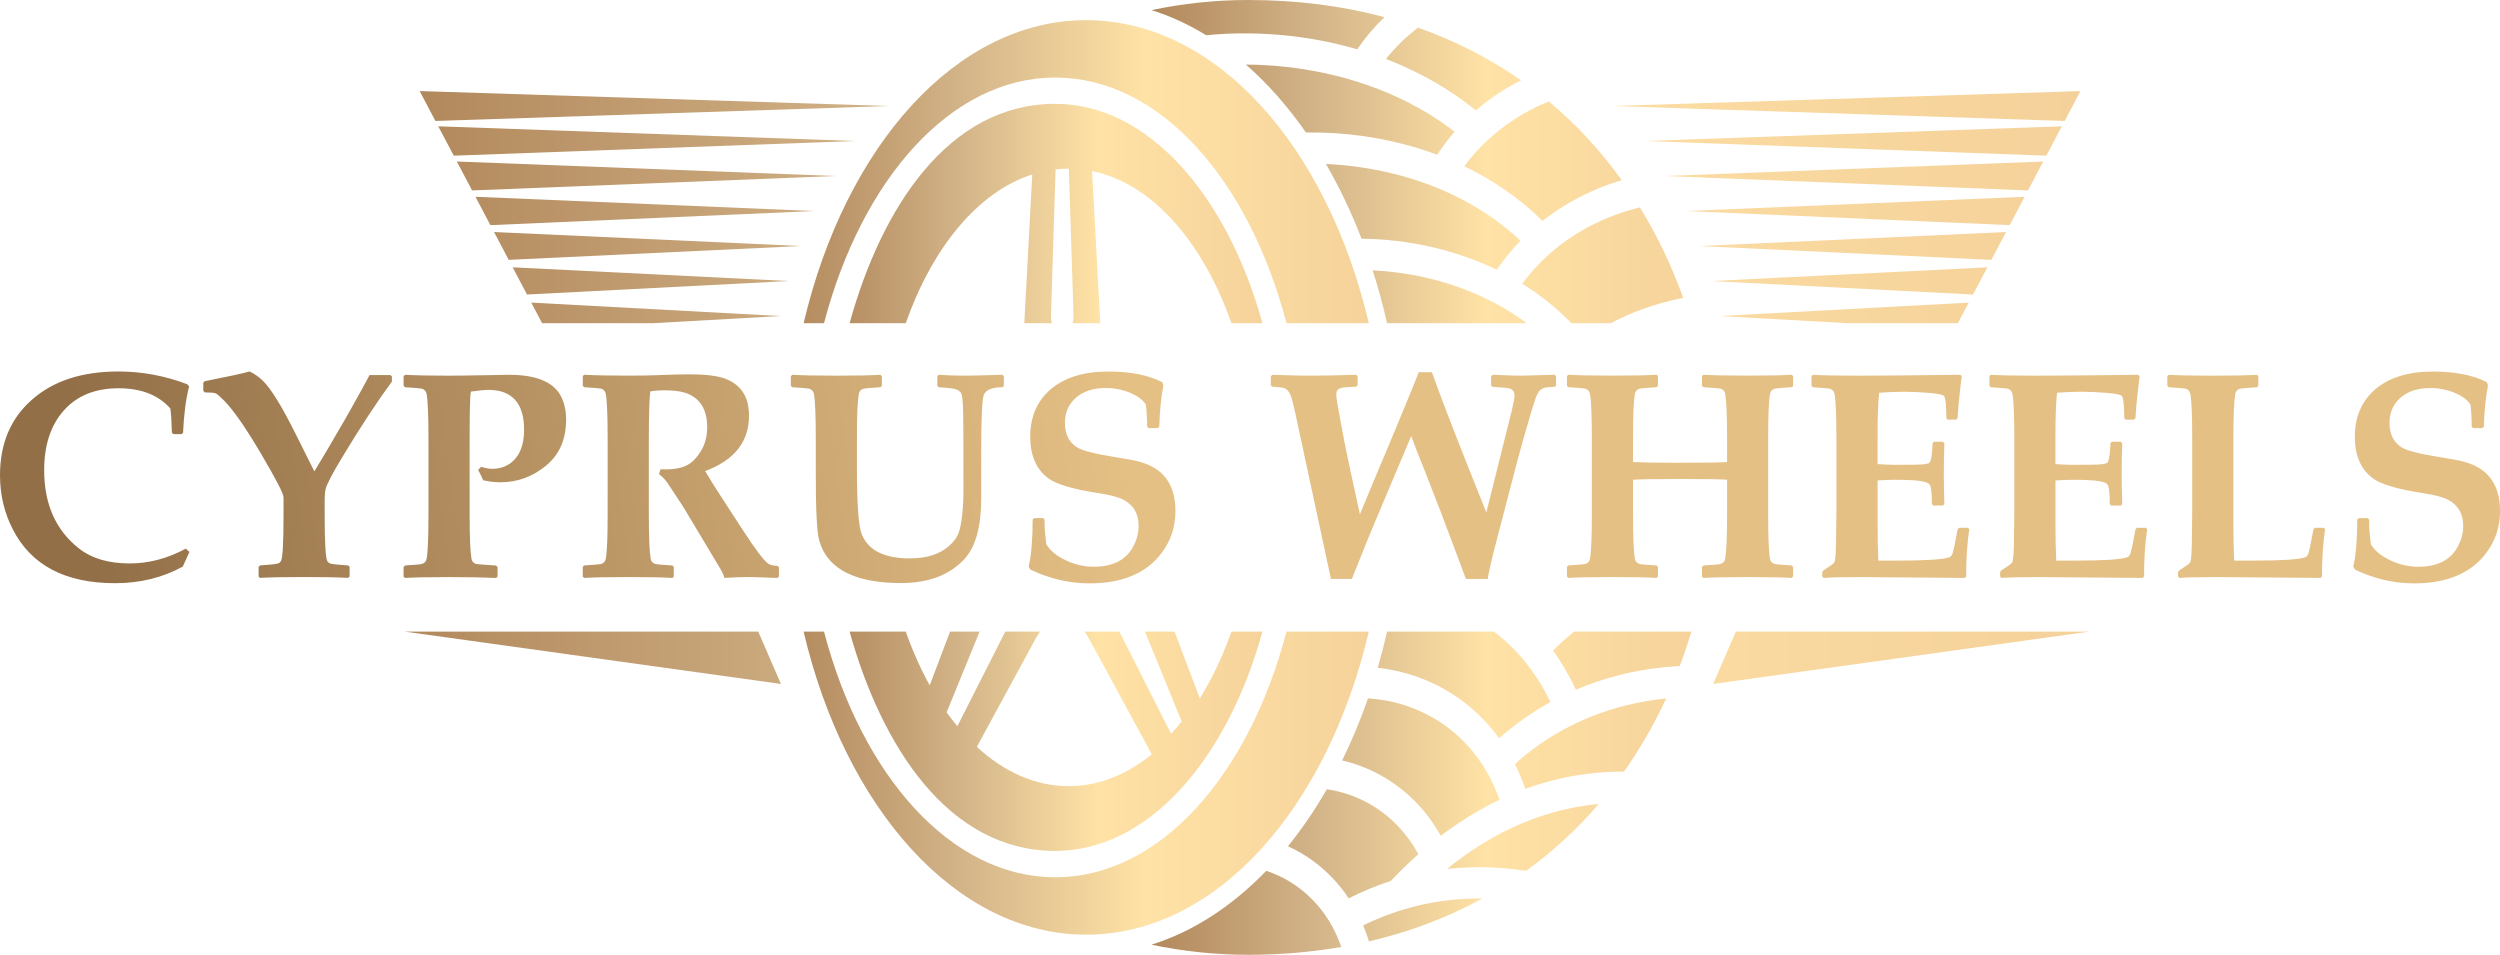
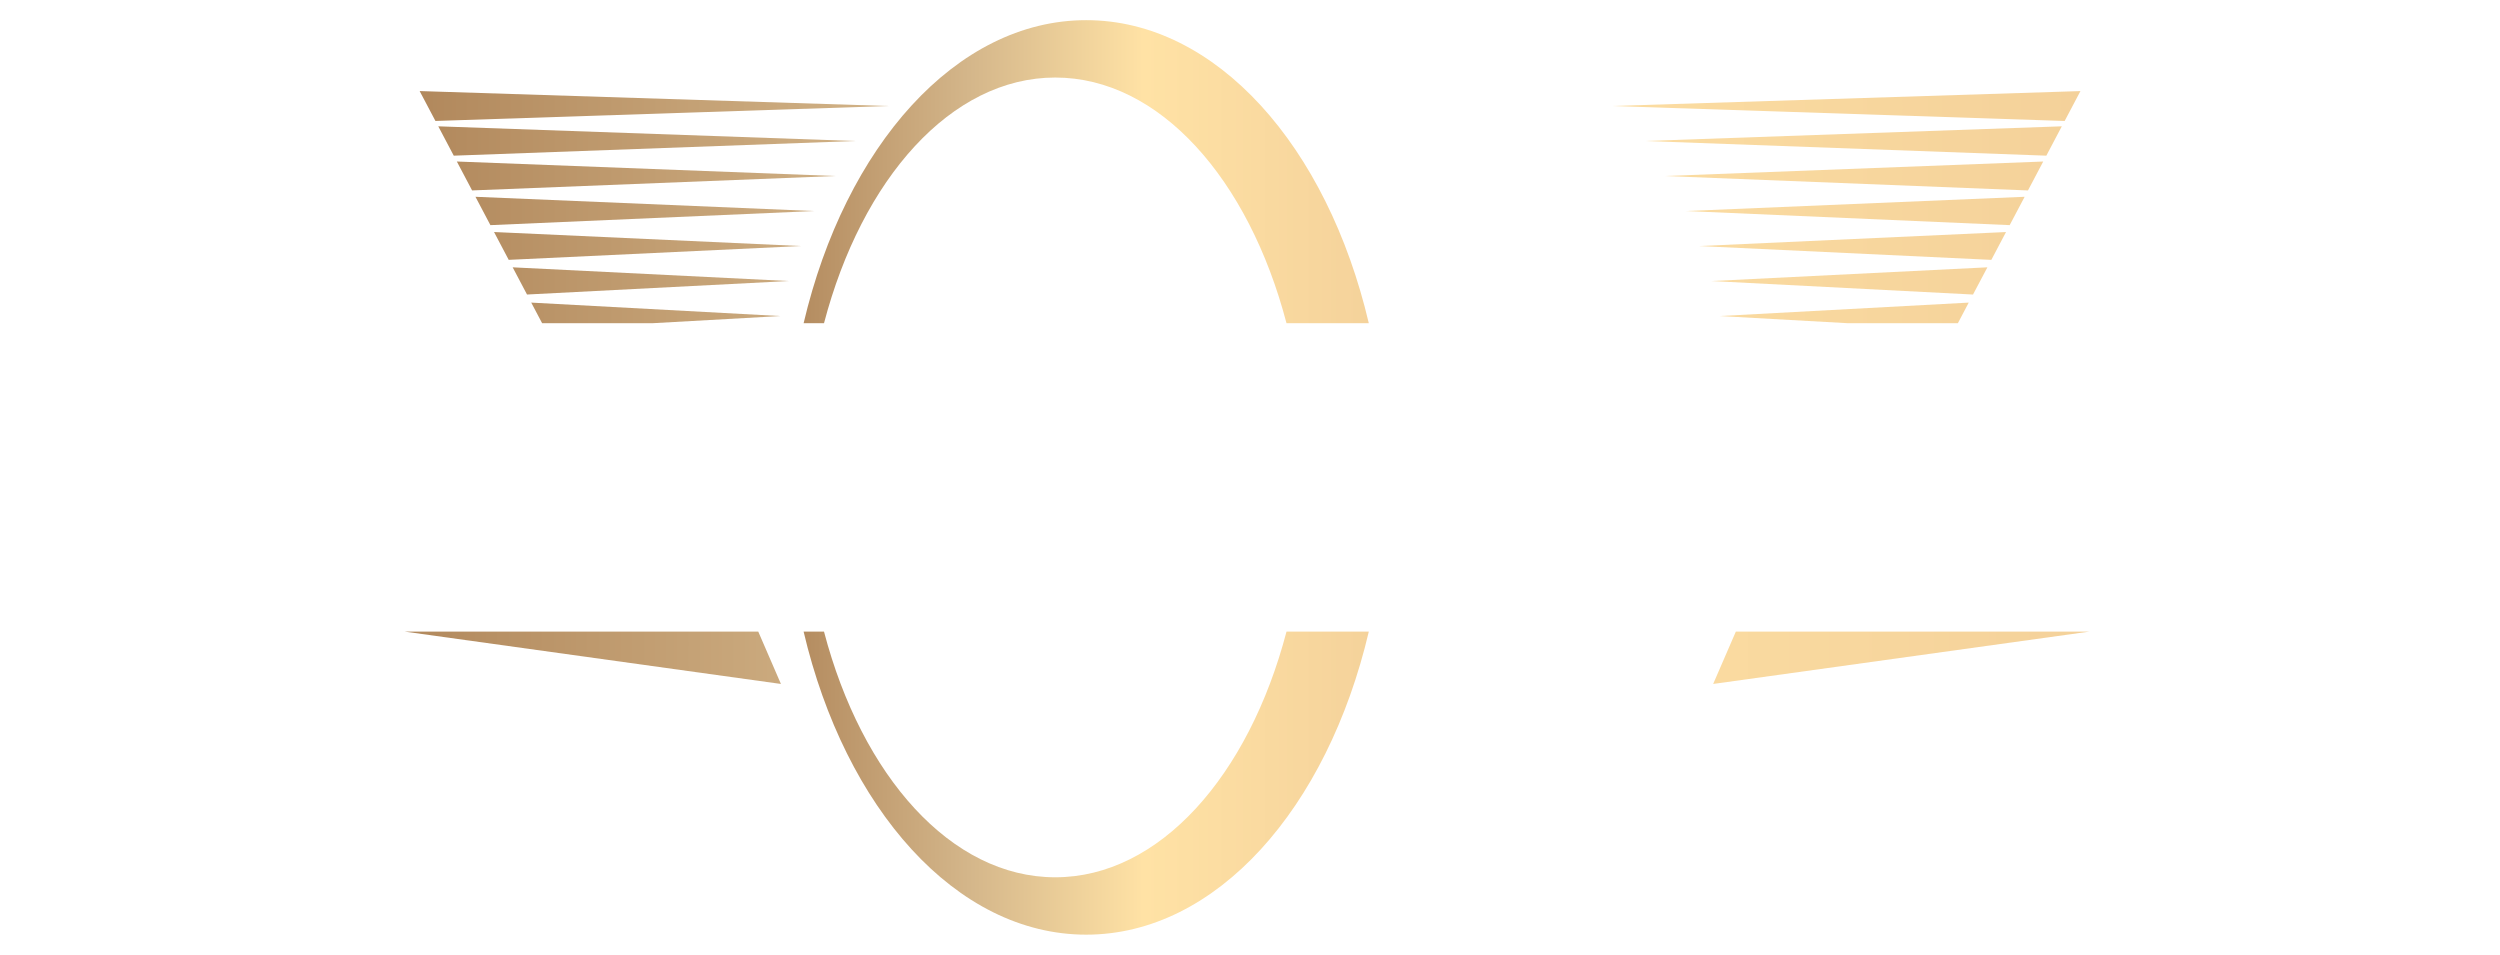
<svg xmlns="http://www.w3.org/2000/svg" xmlns:xlink="http://www.w3.org/1999/xlink" xml:space="preserve" width="67.028mm" height="25.6mm" version="1.1" style="shape-rendering:geometricPrecision; text-rendering:geometricPrecision; image-rendering:optimizeQuality; fill-rule:evenodd; clip-rule:evenodd" viewBox="0 0 1147.32 438.19">
  <defs>
    <style type="text/css">
   
    .fil3 {fill:url(#id0);fill-rule:nonzero}
    .fil0 {fill:url(#id1);fill-rule:nonzero}
    .fil1 {fill:url(#id2);fill-rule:nonzero}
    .fil2 {fill:url(#id3);fill-rule:nonzero}
    .fil4 {fill:url(#id4);fill-rule:nonzero}
    .fil5 {fill:url(#id5);fill-rule:nonzero}
   
  </style>
    <linearGradient id="id0" gradientUnits="userSpaceOnUse" x1="-287.44" y1="301.87" x2="958.8" y2="301.87">
      <stop offset="0" style="stop-opacity:1; stop-color:#E6BF80" />
      <stop offset="0.129" style="stop-opacity:1; stop-color:#D1AA67" />
      <stop offset="0.329" style="stop-opacity:1; stop-color:#A87C50" />
      <stop offset="0.569" style="stop-opacity:1; stop-color:#D4B68A" />
      <stop offset="0.749" style="stop-opacity:1; stop-color:#FFE2A5" />
      <stop offset="1" style="stop-opacity:1; stop-color:#F4D19A" />
    </linearGradient>
    <linearGradient id="id1" gradientUnits="userSpaceOnUse" xlink:href="#id0" x1="370.5" y1="219.1" x2="786.49" y2="219.1">
  </linearGradient>
    <linearGradient id="id2" gradientUnits="userSpaceOnUse" xlink:href="#id0" x1="252.18" y1="219.1" x2="588.62" y2="219.1">
  </linearGradient>
    <linearGradient id="id3" gradientUnits="userSpaceOnUse" xlink:href="#id0" x1="-274.02" y1="151.91" x2="954.73" y2="151.91">
  </linearGradient>
    <linearGradient id="id4" gradientUnits="userSpaceOnUse" x1="1289.26" y1="142.2" x2="49.26" y2="305.1">
      <stop offset="0" style="stop-opacity:1; stop-color:#E5C085" />
      <stop offset="0.62" style="stop-opacity:1; stop-color:#E5C085" />
      <stop offset="1" style="stop-opacity:1; stop-color:#936F48" />
    </linearGradient>
    <linearGradient id="id5" gradientUnits="userSpaceOnUse" xlink:href="#id0" x1="192.12" y1="219.09" x2="636.22" y2="219.09">
  </linearGradient>
  </defs>
  <g id="Слой_x0020_1">
    <g id="_1309927847216">
-       <path class="fil0" d="M572.95 0c22.61,0 43.41,2.78 62.43,7.87l-0.25 0.24c-4.49,4.32 -8.6,9.15 -12.26,14.51 -4.01,-1.17 -8.04,-2.2 -12.06,-3.07 -13,-2.82 -26.09,-4.16 -38.64,-4.24 -6.4,-0.04 -12.63,0.25 -18.62,0.85 -8.03,-4.91 -16.41,-8.81 -25.09,-11.52 14.36,-3.04 29.24,-4.64 44.48,-4.64l0 0zm77.88 12.7c17.42,6.14 33.16,14.32 47.22,24.17 -7.4,3.7 -14.36,8.29 -20.71,13.81 -7.86,-6.38 -16.3,-11.81 -25.08,-16.35 -5.29,-2.73 -10.71,-5.15 -16.19,-7.26 2.25,-2.86 4.67,-5.53 7.24,-8 2.38,-2.3 4.89,-4.43 7.51,-6.38l0 0zm60 33.88c12.79,10.67 23.92,22.85 33.46,36.11 -3.6,1.07 -7.16,2.32 -10.64,3.75 -9.13,3.73 -17.83,8.69 -25.76,14.95 -10.66,-10.54 -22.85,-18.8 -35.85,-25.06 9.72,-13.48 24.3,-24.09 38.79,-29.75l0 0zm41.78 48.59c8.04,13.08 14.66,27.02 19.84,41.54 -6.51,1.27 -12.95,3.05 -19.23,5.37 -4.74,1.75 -9.39,3.82 -13.93,6.23l-18.09 0c-5.14,-5.29 -10.73,-10.02 -16.68,-14.19 -1.94,-1.36 -3.92,-2.66 -5.92,-3.9 4.63,-6.27 9.91,-11.71 15.66,-16.36 7.27,-5.89 15.26,-10.49 23.66,-13.93 4.77,-1.95 9.69,-3.53 14.69,-4.77l0 0zm23.61 194.69c-1.6,5.34 -3.38,10.62 -5.35,15.82 -9.11,0.45 -18.51,1.79 -27.86,4.16 -6.63,1.68 -13.26,3.89 -19.79,6.68 -3.02,-6.49 -6.52,-12.47 -10.46,-17.93 3.08,-3.16 6.3,-6.06 9.62,-8.72l53.83 0zm-11.57 30.66c-5.44,11.75 -11.87,23.01 -19.33,33.58 -2.52,-0.01 -5.03,0.06 -7.53,0.19 -11.94,0.64 -23.66,2.89 -35.06,6.78 -0.91,0.31 -1.81,0.63 -2.72,0.96 -1.37,-3.97 -2.97,-7.76 -4.79,-11.36 6.76,-6.12 13.95,-11.19 21.38,-15.32 9.43,-5.25 19.27,-9.01 29.13,-11.51 6.32,-1.6 12.66,-2.69 18.92,-3.32l0 0zm-30.94 48.46c-9.75,11.36 -20.88,21.65 -33.32,30.66 -7.67,-1.2 -15.78,-1.8 -24.14,-1.64 -4.01,0.08 -8.07,0.34 -12.17,0.79 3.68,-3 7.4,-5.78 11.16,-8.31 10.05,-6.79 20.45,-11.98 31.11,-15.63 8.96,-3.06 18.11,-5.01 27.36,-5.87l0 0zm-53.4 43.35c-15.62,8.59 -33,15.27 -52.07,19.7 -0.75,-2.47 -1.63,-4.92 -2.64,-7.33 6.93,-3.43 13.94,-6.07 20.91,-8 10.14,-2.81 20.23,-4.17 29.95,-4.35 1.29,-0.03 2.58,-0.03 3.86,-0.01l0 -0zm-64.75 22.25c-13.42,2.33 -27.6,3.6 -42.62,3.6 -15.25,0 -30.13,-1.61 -44.48,-4.64 19.21,-6.03 37.03,-17.74 52.65,-33.89 1.2,0.39 2.37,0.82 3.51,1.29 7.16,2.92 13.26,7.29 18.27,12.52 4.51,4.71 8.04,10.18 10.64,15.98 0.76,1.7 1.44,3.42 2.04,5.15l0 0zm-24.49 -46.21c6.43,-7.95 12.41,-16.7 17.85,-26.16 1.06,0.15 2.11,0.34 3.14,0.54 7.21,1.47 13.78,4.28 19.56,8.06 5.35,3.5 10.02,7.9 13.88,12.88 2.06,2.65 3.87,5.45 5.41,8.34 -4.3,3.81 -8.53,7.9 -12.68,12.28 -6.47,2.09 -12.91,4.72 -19.26,7.97 -2.21,-3.32 -4.71,-6.48 -7.52,-9.42 -5.65,-5.9 -12.44,-10.91 -20.39,-14.5l0 0zm24.88 -39.38c4.43,-9 8.4,-18.53 11.87,-28.51 2.89,0.18 5.73,0.54 8.51,1.06 8.53,1.6 16.56,4.76 23.76,9.31 7.15,4.53 13.46,10.48 18.57,17.68 3.89,5.47 7.11,11.67 9.5,18.5 -6.55,3.13 -13.01,6.83 -19.37,11.13 -2.54,1.72 -5.06,3.52 -7.57,5.42 -1.81,-3.27 -3.88,-6.42 -6.19,-9.4 -4.69,-6.05 -10.44,-11.45 -17.11,-15.8 -6.55,-4.29 -13.92,-7.54 -21.97,-9.39l0 0zm16.34 -42.53c1.57,-5.42 3,-10.96 4.28,-16.6l49.05 0c4.54,3.43 8.77,7.39 12.63,11.85 5.14,5.94 9.62,12.8 13.3,20.48l-0.5 0.28c-8.02,4.46 -15.76,9.88 -23.03,16.35 -6.06,-8.33 -13.44,-15.23 -21.78,-20.51 -8.48,-5.36 -17.9,-9.07 -27.88,-10.94 -2,-0.38 -4.03,-0.68 -6.07,-0.91l0 0zm4.28 -158.15c-1.89,-8.31 -4.1,-16.4 -6.61,-24.23l1.18 0.06c11.24,0.62 22.71,2.64 33.82,6.15 11.65,3.68 22.85,8.99 32.9,16.04 0.92,0.65 1.83,1.31 2.73,1.98l-64.02 0zm-11.72 -38.75c-4.71,-12.23 -10.19,-23.71 -16.33,-34.3 10.15,0.43 20.62,1.89 31.05,4.47 12.07,2.98 23.97,7.52 35.05,13.76 8.33,4.7 16.16,10.35 23.19,16.97 -3.9,4.03 -7.55,8.47 -10.9,13.33 -6.02,-2.91 -12.24,-5.35 -18.57,-7.36 -12.02,-3.79 -24.43,-5.98 -36.6,-6.66 -2.31,-0.12 -4.61,-0.2 -6.89,-0.23l0 0zm-25.52 -48.77c-8.3,-11.93 -17.53,-22.41 -27.53,-31.15l0.31 0c11.7,0.07 23.99,1.34 36.31,4.02 13.17,2.86 26.27,7.36 38.57,13.71 7.17,3.7 14.07,8.05 20.58,13.08 -2.85,3.29 -5.51,6.82 -7.98,10.57 -5.71,-2.13 -11.51,-3.91 -17.34,-5.35 -12.2,-3.01 -24.62,-4.58 -36.66,-4.85 -2.1,-0.05 -4.19,-0.05 -6.26,-0.03l0 0z" />
-       <path class="fil1" d="M470.07 148.32c0.03,-0.44 0.06,-0.88 0.08,-1.34l3.6 -66.94c-24.82,7.98 -45.83,33.44 -58.07,68.27l-25.77 0c14.48,-52.48 45.13,-100.66 94.37,-100.66 42.27,0 78.66,41.29 95.07,100.66l-14.22 0c-13.2,-37.54 -36.58,-64.22 -63.94,-69.82l0 0 1.84 34.34 1.84 34.14c0.02,0.45 0.05,0.9 0.08,1.34l-12.75 0c0.34,-1.1 0.51,-2.34 0.47,-3.65l-2.14 -67.26 -0.14 0c-1.99,0 -3.97,0.12 -5.93,0.33l0 0 -2.13 66.93c-0.04,1.31 0.13,2.55 0.47,3.65l-12.74 0zm-43.4 166.22l9.34 -24.68 13.57 0 -15.14 37.02c1.59,2.23 3.23,4.36 4.92,6.4l0 0 21.99 -43.42 15.93 0c-0.78,1.14 -1.55,2.41 -2.31,3.82l-26.67 49.07c12.46,11.48 26.82,18.03 42.12,18.03 13.71,0 26.67,-5.27 38.18,-14.62l0 0 -28.52 -52.48c-0.76,-1.41 -1.54,-2.68 -2.31,-3.82l15.93 0 23.74 46.89c1.69,-1.83 3.3,-3.69 4.88,-5.66l0 0 -16.87 -41.24 13.57 0 11.61 30.64c5.64,-9.05 10.54,-19.35 14.51,-30.64l14.23 0c-16.4,59.37 -52.8,100.66 -95.07,100.66 -49.31,0 -79.92,-48.56 -94.39,-100.66l25.78 0c3.12,8.88 6.81,17.15 10.99,24.68l0 0z" />
      <path class="fil2" d="M243.81 138.87l114.31 6.17 -58.59 3.28 -50.74 0 -4.99 -9.45 0 0zm-8.54 -16.19l126.68 6.29 -120.09 6.19 -6.59 -12.49 0 0zm-8.54 -16.2l140.83 6.43 -134.1 6.34 -6.73 -12.76 0 0zm-8.53 -16.17l155.47 6.54 -148.61 6.47 -6.86 -13.01 0 0zm-8.54 -16.19l173.75 6.65 -166.75 6.62 -7 -13.26 0 -0.01zm-8.53 -16.15l191.37 6.74 -184.26 6.73 -7.11 -13.48 0 0zm-8.53 -16.18l215.15 6.86 -207.92 6.86 -7.24 -13.72 0 0zm710.92 97.08l-114.31 6.17 58.51 3.27 50.81 0 4.98 -9.45 0 0zm8.55 -16.19l-126.69 6.3 120.09 6.19 6.6 -12.49 0 0zm8.54 -16.19l-140.83 6.43 134.1 6.34 6.73 -12.76 0 0zm8.54 -16.18l-155.47 6.54 148.62 6.47 6.86 -13 0 -0.01zm8.54 -16.18l-173.75 6.65 166.75 6.62 7 -13.27 0 0zm8.53 -16.16l-191.37 6.74 184.27 6.73 7.1 -13.48 0 0zm8.54 -16.17l-215.15 6.85 207.92 6.87 7.24 -13.72 0 0z" />
      <path class="fil3" d="M358.39 313.88l-172.58 -24.01 162.18 0 10.4 24.01zm427.83 0l172.58 -24.01 -162.18 0 -10.4 24.01z" />
-       <path class="fil4" d="M86.92 253.3l-3.03 6.71c-9.25,5.1 -19.6,7.63 -31.06,7.63 -22.9,0 -38.55,-8.24 -46.97,-24.74 -3.91,-7.61 -5.86,-15.9 -5.86,-24.79 0,-14.39 4.78,-25.85 14.35,-34.4 9.79,-8.83 23.13,-13.23 40.06,-13.23 10.75,0 21.26,1.95 31.52,5.86l0.85 0.96c-1.5,6.06 -2.42,13.14 -2.76,21.27l-0.61 0.65 -3.88 0 -0.65 -0.72c-0.13,-5.3 -0.36,-9 -0.72,-11.05 -5.48,-6.2 -13.41,-9.27 -23.76,-9.27 -10.65,0 -19,3.37 -25.06,10.13 -6.04,6.76 -9.07,15.92 -9.07,27.48 0,15.67 5.39,27.69 16.17,36.06 5.75,4.47 13.45,6.72 23.11,6.72 8.76,0 17.33,-2.27 25.71,-6.78l1.66 1.5zm92.94 -78.21c-6.92,9.43 -14.51,20.97 -22.75,34.67 -4.67,7.72 -7.23,12.64 -7.7,14.8 -0.27,1.15 -0.41,2.78 -0.41,4.94l0 6.51c0,12.84 0.41,19.98 1.19,21.44 0.36,0.61 0.85,1.01 1.5,1.19 1.1,0.29 3.79,0.58 8.11,0.85l0.65 0.65 0 4.4 -0.65 0.67c-4.36,-0.27 -11.12,-0.4 -20.28,-0.4 -9.39,0 -16.12,0.14 -20.25,0.4l-0.58 -0.61 0 -4.47 0.65 -0.65c4.29,-0.27 6.98,-0.56 8.08,-0.85 0.67,-0.18 1.17,-0.58 1.53,-1.19 0.79,-1.46 1.17,-8.6 1.17,-21.44l0 -7.77c0,-1.66 -3.44,-8.33 -10.33,-20.01 -7.01,-11.88 -12.6,-19.94 -16.77,-24.21 -2.02,-2.04 -3.37,-3.23 -4.06,-3.5 -0.72,-0.29 -2.36,-0.43 -4.94,-0.43l-0.72 -0.74 0 -3.68 0.65 -0.72c10.71,-2.11 17.56,-3.59 20.59,-4.47 2.29,1.1 4.31,2.51 6.11,4.27 3.73,3.64 8.73,11.77 15,24.34l8.62 17.25c2.58,-4.18 7.52,-12.55 14.8,-25.13l7.32 -13.09c0.79,-1.46 1.86,-3.46 3.21,-6l9.61 0 0.65 0.65 0 2.31zm79.94 17.49c0,9.05 -3.08,16.1 -9.25,21.15 -6.15,5.08 -13.11,7.59 -20.88,7.59 -2.63,0 -5.28,-0.29 -7.95,-0.92 -0.4,-1.17 -1.17,-2.76 -2.31,-4.74l1.37 -1.44c1.86,0.61 3.55,0.92 5.07,0.92 4.42,0 8,-1.57 10.67,-4.69 2.67,-3.14 4,-7.54 4,-13.2 0,-12.24 -5.5,-18.34 -16.5,-18.34 -1.32,0 -3.95,0.25 -7.88,0.79 -0.4,1.06 -0.61,8.22 -0.61,21.51l0 34.81c0,10.44 0.29,17.22 0.85,20.39 0.22,1.28 0.97,2.09 2.24,2.43 0.38,0.09 3.39,0.31 9.01,0.67l0.72 0.72 0 4.33 -0.65 0.67c-6,-0.27 -13.21,-0.4 -21.58,-0.4 -9.43,0 -16.19,0.14 -20.25,0.4l-0.65 -0.61 0 -4.4 0.72 -0.72c4.42,-0.27 6.96,-0.49 7.63,-0.67 1.26,-0.34 2,-1.15 2.22,-2.43 0.58,-3.16 0.85,-9.95 0.85,-20.39l0 -34.81c0,-10.44 -0.27,-17.24 -0.85,-20.39 -0.22,-1.28 -0.97,-2.09 -2.22,-2.45 -0.67,-0.16 -3.23,-0.38 -7.7,-0.65l-0.65 -0.72 0 -4.33 0.72 -0.67c4.29,0.27 10.89,0.41 19.8,0.41 3.68,0 8.98,-0.07 15.92,-0.2 6.92,-0.14 10.91,-0.2 11.97,-0.2 12.01,0 19.83,3.06 23.42,9.14 1.84,3.17 2.76,6.98 2.76,11.45zm97.68 71.97l-0.65 0.67c-0.31,0 -1.15,-0.02 -2.49,-0.07 -6.02,-0.23 -9.77,-0.34 -11.25,-0.34 -2.25,0 -5.79,0.14 -10.67,0.4 -0.18,-1.05 -1.01,-2.81 -2.49,-5.28l-16.32 -27.24 -7.3 -11.11c-0.92,-1.35 -2.22,-2.69 -3.88,-4.02l0.72 -2.22c1.01,0.04 1.75,0.07 2.25,0.07 4.29,0 7.68,-0.7 10.13,-2.04 2.25,-1.23 4.31,-3.37 6.2,-6.44 1.86,-3.08 2.81,-6.74 2.81,-10.98 0,-7.41 -2.76,-12.42 -8.29,-15 -2.63,-1.24 -6.47,-1.84 -11.5,-1.84 -2.2,0 -4.31,0.16 -6.33,0.52 -0.43,4.29 -0.65,11.63 -0.65,21.98l0 34.4c0,10.44 0.29,17.22 0.85,20.39 0.22,1.28 0.97,2.09 2.24,2.43 0.65,0.18 3.21,0.4 7.7,0.67l0.65 0.65 0 4.4 -0.58 0.67c-4.4,-0.27 -11.16,-0.4 -20.28,-0.4 -9.43,0 -16.19,0.14 -20.25,0.4l-0.65 -0.61 0 -4.47 0.65 -0.65c4.47,-0.27 7.03,-0.49 7.7,-0.67 1.26,-0.34 2,-1.15 2.22,-2.43 0.58,-3.16 0.85,-9.95 0.85,-20.39l0 -34.81c0,-10.44 -0.27,-17.24 -0.85,-20.39 -0.22,-1.28 -0.97,-2.09 -2.22,-2.45 -0.67,-0.16 -3.23,-0.38 -7.7,-0.65l-0.65 -0.65 0 -4.47 0.65 -0.61c4.29,0.27 11.05,0.41 20.25,0.41 5.35,0 9.7,-0.07 13.02,-0.2 6.62,-0.27 11.59,-0.4 14.86,-0.4 7.59,0 13.16,0.69 16.71,2.04 4.78,1.84 7.99,4.96 9.61,9.34 0.79,2.16 1.19,4.69 1.19,7.64 0,11.92 -6.71,20.39 -20.12,25.39 2.18,3.68 4.51,7.41 6.96,11.18l10.13 15.59c5.97,9.21 9.95,14.46 11.9,15.74 1.01,0.65 2.43,0.97 4.22,0.97l0.65 0.67 0 4.2zm103.22 -87.48l-0.67 0.65c-5.16,0 -8.08,1.39 -8.73,4.15 -0.36,1.53 -0.63,4.85 -0.79,9.99 -0.14,3.82 -0.2,9.32 -0.2,16.5l0 20.28c0,13.02 -2.56,22.32 -7.7,27.89 -6.8,7.37 -16.48,11.05 -29.08,11.05 -11.5,0 -20.45,-1.91 -26.9,-5.73 -5.43,-3.23 -8.98,-7.84 -10.67,-13.81 -1.06,-3.82 -1.57,-13.76 -1.57,-29.86l0 -16.98c0,-10.44 -0.29,-17.24 -0.85,-20.39 -0.22,-1.28 -0.97,-2.09 -2.25,-2.45 -0.65,-0.16 -3.21,-0.38 -7.68,-0.65l-0.67 -0.65 0 -4.4 0.67 -0.67c4.2,0.27 10.96,0.41 20.25,0.41 9.47,0 16.21,-0.14 20.19,-0.41l0.67 0.67 0 4.4 -0.67 0.65c-4.47,0.27 -7.03,0.49 -7.68,0.65 -1.28,0.36 -2.02,1.17 -2.25,2.45 -0.56,3.14 -0.85,9.95 -0.85,20.39l0 13.56c0,16.57 0.74,26.72 2.22,30.45 2.99,7.37 10.33,11.05 22.05,11.05 7.68,0 13.65,-1.89 17.96,-5.66 2.02,-1.8 3.41,-3.61 4.2,-5.46 0.79,-1.84 1.42,-4.69 1.84,-8.56 0.4,-3.59 0.61,-7.23 0.61,-10.91l0 -13.7c0,-11.47 -0.05,-19.33 -0.14,-23.53 -0.09,-3.95 -0.36,-6.51 -0.79,-7.7 -0.36,-0.88 -1.12,-1.57 -2.31,-2.04 -1.01,-0.4 -3.7,-0.72 -8.08,-0.99l-0.67 -0.65 0 -4.4 0.67 -0.67c3.82,0.27 7.72,0.41 11.77,0.41 3.03,0 8.85,-0.14 17.42,-0.41l0.67 0.67 0 4.4zm78.75 57.35c0,7.25 -2.07,13.63 -6.2,19.15 -3.59,4.87 -8.31,8.49 -14.15,10.85 -5.34,2.2 -11.72,3.3 -19.13,3.3 -9.21,0 -18.26,-2.11 -27.1,-6.31l-0.79 -1.46c1.21,-5.03 1.84,-12.21 1.84,-21.51l0.65 -0.65 4.2 0 0.61 0.65 0 1.53c0,2.45 0.27,5.68 0.79,9.72 1.57,2.81 4.4,5.23 8.49,7.23 4.24,2.11 8.69,3.17 13.29,3.17 8.67,0 14.68,-3.03 18.01,-9.07 1.73,-3.12 2.58,-6.33 2.58,-9.68 0,-5.61 -2.36,-9.63 -7.05,-12.04 -2.31,-1.19 -6.06,-2.18 -11.25,-2.96 -11.7,-1.8 -19.4,-4.07 -23.08,-6.78 -5.57,-4.11 -8.35,-10.49 -8.35,-19.13 0,-9 3.03,-16.17 9.07,-21.51 6.4,-5.61 15.31,-8.42 26.72,-8.42 10.26,0 18.55,1.64 24.86,4.94l0.45 1.57c-1.03,5.21 -1.68,11.5 -1.89,18.82l-0.74 0.65 -4.13 0 -0.67 -0.65c-0.11,-5.28 -0.34,-8.69 -0.65,-10.26 -1.35,-2.07 -3.73,-3.82 -7.1,-5.28 -3.59,-1.48 -7.34,-2.22 -11.25,-2.22 -5.88,0 -10.53,1.55 -13.95,4.67 -3.21,2.94 -4.8,6.74 -4.8,11.38 0,5.03 1.82,8.73 5.46,11.11 2.36,1.53 7.95,2.99 16.77,4.4 0.92,0.14 3.48,0.56 7.7,1.32 2.58,0.43 4.96,1.06 7.16,1.89 4.42,1.68 7.77,4.22 9.99,7.63 2.43,3.73 3.64,8.38 3.64,13.94zm174.65 -57.48l-0.65 0.59c-2.06,0.09 -3.26,0.16 -3.57,0.2 -1.44,0.27 -2.51,0.76 -3.21,1.48 -0.7,0.72 -1.32,1.84 -1.84,3.32 -1.05,2.9 -3.01,9.39 -5.86,19.47 -1.44,5.1 -3.48,12.73 -6.11,22.9l-5.93 22.75c-2.45,9.39 -3.84,15.4 -4.15,18.03l-10.06 0 -3.35 -9.07c-5.57,-15 -10.71,-28.43 -15.4,-40.26l-3.75 -9.41c-0.83,-2.16 -1.68,-4.42 -2.56,-6.85l-17.18 40.73c-1.71,4.02 -4.09,9.9 -7.16,17.63l-2.9 7.23 -9.61 0 -16.23 -75.45c-0.83,-3.86 -1.46,-6.38 -1.84,-7.57 -0.87,-2.76 -2.13,-4.33 -3.75,-4.67 -0.76,-0.18 -2.47,-0.36 -5.14,-0.54l-0.65 -0.58 0 -4.15 0.72 -0.72c7.77,0.27 13.63,0.41 17.63,0.41 4.74,0 11.68,-0.14 20.79,-0.41l0.72 0.67 0 4.2 -0.65 0.58c-2.99,0.14 -4.67,0.22 -5.08,0.27 -1.66,0.18 -2.76,0.52 -3.28,1.03 -0.54,0.49 -0.79,1.3 -0.79,2.38 0,1.01 0.4,3.75 1.23,8.24l2.25 12.04c0.65,3.46 1.82,9.05 3.48,16.77l3.89 17.83 8.29 -19.94c1.66,-3.95 4.17,-9.88 7.5,-17.83l7.77 -18.82c1.44,-3.46 2.58,-6.33 3.41,-8.62l6.06 0c4.47,12.64 12.8,34.09 24.99,64.35l11.65 -46.64c0.88,-3.73 1.3,-6.06 1.3,-6.98 0,-1.98 -1.03,-3.12 -3.1,-3.41 -0.74,-0.14 -3.08,-0.34 -7.03,-0.61l-0.65 -0.65 0 -4.15 0.72 -0.72c7.54,0.31 11.92,0.45 13.16,0.41l15.27 -0.41 0.65 0.67 0 4.27zm108.82 87.62l-0.67 0.67c-4.33,-0.27 -11.09,-0.4 -20.25,-0.4 -9.39,0 -16.14,0.14 -20.25,0.4l-0.67 -0.61 0 -4.47 0.72 -0.65c4.49,-0.27 7.05,-0.49 7.7,-0.67 1.28,-0.34 2.02,-1.15 2.25,-2.43 0.56,-3.16 0.85,-9.95 0.85,-20.39l0 -15.85c-2.25,-0.22 -9.34,-0.34 -21.31,-0.34 -11.05,0 -18.34,0.11 -21.85,0.34l0 15.85c0,10.44 0.29,17.22 0.85,20.39 0.22,1.28 0.96,2.09 2.24,2.43 0.65,0.18 3.21,0.4 7.7,0.67l0.65 0.65 0 4.4 -0.58 0.67c-4.4,-0.27 -11.16,-0.4 -20.28,-0.4 -9.43,0 -16.19,0.14 -20.25,0.4l-0.65 -0.61 0 -4.47 0.65 -0.65c4.47,-0.27 7.03,-0.49 7.7,-0.67 1.26,-0.34 2,-1.15 2.22,-2.43 0.58,-3.16 0.85,-9.95 0.85,-20.39l0 -34.81c0,-10.44 -0.27,-17.24 -0.85,-20.39 -0.22,-1.28 -0.97,-2.09 -2.22,-2.45 -0.67,-0.16 -3.23,-0.38 -7.7,-0.65l-0.65 -0.65 0 -4.47 0.65 -0.61c4.2,0.27 10.96,0.41 20.25,0.41 9.52,0 16.28,-0.14 20.28,-0.41l0.58 0.61 0 4.54 -0.65 0.58c-4.49,0.27 -7.05,0.49 -7.7,0.65 -1.28,0.36 -2.02,1.17 -2.24,2.45 -0.56,3.14 -0.85,9.95 -0.85,20.39l0 10.85c4.65,0.22 11.05,0.34 19.22,0.34 12.8,0 20.77,-0.11 23.94,-0.34l0 -10.85c0,-10.44 -0.29,-17.24 -0.85,-20.39 -0.22,-1.28 -0.97,-2.09 -2.25,-2.45 -0.65,-0.16 -3.21,-0.38 -7.7,-0.65l-0.72 -0.65 0 -4.47 0.67 -0.61c4.25,0.27 11,0.41 20.25,0.41 9.57,0 16.32,-0.14 20.25,-0.41l0.67 0.61 0 4.54 -0.61 0.58c-4.56,0.27 -7.14,0.49 -7.75,0.65 -1.28,0.36 -2.02,1.17 -2.25,2.45 -0.58,3.14 -0.85,9.95 -0.85,20.39l0 34.81c0,10.44 0.27,17.22 0.85,20.39 0.22,1.28 0.97,2.09 2.25,2.43 0.65,0.18 3.21,0.4 7.68,0.67l0.67 0.65 0 4.4zm80.84 -21.71c-0.97,6.42 -1.44,13.65 -1.44,21.71l-0.67 0.67 -47.8 -0.4c-7.99,0 -13.63,0.14 -16.91,0.4l-0.67 -0.67 0 -1.84 0.34 -0.79c3.23,-2.07 5.01,-3.34 5.25,-3.88 0.41,-0.83 0.65,-3.75 0.74,-8.73l0.18 -14.75 0 -33.35c0,-10.44 -0.27,-17.24 -0.85,-20.39 -0.22,-1.28 -0.97,-2.09 -2.22,-2.45 -0.67,-0.16 -3.23,-0.38 -7.7,-0.65l-0.65 -0.65 0 -4.47 0.65 -0.61c4.42,0.27 11.27,0.41 20.52,0.41 8.24,0 23.91,-0.14 47.04,-0.41l0.72 0.54 -0.85 7.3c-0.27,2.31 -0.47,4.29 -0.61,5.91l-0.45 6.13 -0.65 0.72 -3.82 0 -0.67 -0.65c-0.04,-5.97 -0.38,-9.36 -1.06,-10.19 -0.47,-0.63 -2.83,-1.1 -7.05,-1.46 -4.25,-0.34 -7.95,-0.52 -11.16,-0.52 -3.82,0 -7.68,0.16 -11.58,0.45 -0.47,4.6 -0.72,11 -0.72,19.15l0 13.61c3.46,0.22 6.26,0.34 8.42,0.34l8.62 -0.07c4.04,-0.04 6.31,-0.36 6.85,-0.99 0.69,-0.79 1.15,-3.75 1.37,-8.87l0.65 -0.67 4.09 0 0.65 0.67c-0.16,4.9 -0.25,9.41 -0.25,13.47 0,4.45 0.09,9.27 0.25,14.55l-0.65 0.59 -4.4 0 -0.67 -0.65c0,-5.05 -0.34,-8.04 -1.03,-8.98 -0.72,-0.94 -2.83,-1.57 -6.4,-1.89 -2.67,-0.2 -5.52,-0.31 -8.53,-0.31 -3.21,0 -6.2,0.11 -8.96,0.31l0 20.07c0,5.75 0.11,11.32 0.34,16.71l8.94 0c12.82,0 20.66,-0.49 23.56,-1.5 0.49,-0.18 0.83,-0.43 1.05,-0.74 0.43,-0.61 0.85,-1.91 1.26,-3.93l1.57 -8.17 0.65 -0.72 4.02 0 0.72 0.65zm81.65 0c-0.97,6.42 -1.44,13.65 -1.44,21.71l-0.67 0.67 -47.81 -0.4c-7.99,0 -13.63,0.14 -16.91,0.4l-0.67 -0.67 0 -1.84 0.34 -0.79c3.23,-2.07 5.01,-3.34 5.25,-3.88 0.41,-0.83 0.65,-3.75 0.74,-8.73l0.18 -14.75 0 -33.35c0,-10.44 -0.27,-17.24 -0.85,-20.39 -0.22,-1.28 -0.97,-2.09 -2.22,-2.45 -0.67,-0.16 -3.23,-0.38 -7.7,-0.65l-0.65 -0.65 0 -4.47 0.65 -0.61c4.42,0.27 11.27,0.41 20.52,0.41 8.24,0 23.91,-0.14 47.04,-0.41l0.72 0.54 -0.85 7.3c-0.27,2.31 -0.47,4.29 -0.61,5.91l-0.45 6.13 -0.65 0.72 -3.82 0 -0.67 -0.65c-0.04,-5.97 -0.38,-9.36 -1.06,-10.19 -0.47,-0.63 -2.83,-1.1 -7.05,-1.46 -4.25,-0.34 -7.95,-0.52 -11.16,-0.52 -3.82,0 -7.68,0.16 -11.59,0.45 -0.47,4.6 -0.72,11 -0.72,19.15l0 13.61c3.46,0.22 6.26,0.34 8.42,0.34l8.62 -0.07c4.04,-0.04 6.31,-0.36 6.85,-0.99 0.69,-0.79 1.15,-3.75 1.37,-8.87l0.65 -0.67 4.09 0 0.65 0.67c-0.16,4.9 -0.25,9.41 -0.25,13.47 0,4.45 0.09,9.27 0.25,14.55l-0.65 0.59 -4.4 0 -0.67 -0.65c0,-5.05 -0.34,-8.04 -1.03,-8.98 -0.72,-0.94 -2.83,-1.57 -6.4,-1.89 -2.67,-0.2 -5.52,-0.31 -8.53,-0.31 -3.21,0 -6.2,0.11 -8.96,0.31l0 20.07c0,5.75 0.11,11.32 0.34,16.71l8.94 0c12.82,0 20.66,-0.49 23.55,-1.5 0.49,-0.18 0.83,-0.43 1.06,-0.74 0.43,-0.61 0.85,-1.91 1.26,-3.93l1.57 -8.17 0.65 -0.72 4.02 0 0.72 0.65zm81.65 0c-0.97,6.42 -1.44,13.65 -1.44,21.71l-0.67 0.67 -47.81 -0.4c-7.99,0 -13.63,0.14 -16.91,0.4l-0.67 -0.67 0 -1.84 0.34 -0.79c3.23,-2.07 5.01,-3.34 5.25,-3.88 0.4,-0.79 0.65,-3.71 0.74,-8.73l0.18 -14.75 0 -33.35c0,-10.44 -0.27,-17.24 -0.85,-20.39 -0.22,-1.28 -0.97,-2.09 -2.22,-2.45 -0.67,-0.16 -3.23,-0.38 -7.7,-0.65l-0.65 -0.65 0 -4.47 0.65 -0.61c4.51,0.27 11.14,0.41 19.87,0.41 9.03,0 15.9,-0.14 20.59,-0.41l0.65 0.61 0 4.54 -0.65 0.58c-4.49,0.27 -7.05,0.49 -7.7,0.65 -1.28,0.36 -2.02,1.17 -2.24,2.45 -0.56,3.14 -0.85,9.95 -0.85,20.39l0 39.34c0,5.75 0.11,11.32 0.34,16.71l8.94 0c12.82,0 20.66,-0.49 23.55,-1.5 0.49,-0.18 0.83,-0.43 1.06,-0.74 0.43,-0.61 0.85,-1.91 1.26,-3.93l1.57 -8.17 0.65 -0.72 4.02 0 0.72 0.65zm80.28 -8.42c0,7.25 -2.07,13.63 -6.2,19.15 -3.59,4.87 -8.31,8.49 -14.15,10.85 -5.34,2.2 -11.72,3.3 -19.13,3.3 -9.21,0 -18.26,-2.11 -27.1,-6.31l-0.79 -1.46c1.21,-5.03 1.84,-12.21 1.84,-21.51l0.65 -0.65 4.2 0 0.61 0.65 0 1.53c0,2.45 0.27,5.68 0.79,9.72 1.57,2.81 4.4,5.23 8.49,7.23 4.24,2.11 8.69,3.17 13.29,3.17 8.67,0 14.69,-3.03 18.01,-9.07 1.73,-3.12 2.58,-6.33 2.58,-9.68 0,-5.61 -2.36,-9.63 -7.05,-12.04 -2.31,-1.19 -6.06,-2.18 -11.25,-2.96 -11.7,-1.8 -19.4,-4.07 -23.08,-6.78 -5.57,-4.11 -8.35,-10.49 -8.35,-19.13 0,-9 3.03,-16.17 9.07,-21.51 6.4,-5.61 15.31,-8.42 26.72,-8.42 10.26,0 18.55,1.64 24.86,4.94l0.45 1.57c-1.03,5.21 -1.68,11.5 -1.89,18.82l-0.74 0.65 -4.13 0 -0.67 -0.65c-0.11,-5.28 -0.34,-8.69 -0.65,-10.26 -1.35,-2.07 -3.73,-3.82 -7.1,-5.28 -3.59,-1.48 -7.34,-2.22 -11.25,-2.22 -5.88,0 -10.53,1.55 -13.95,4.67 -3.21,2.94 -4.8,6.74 -4.8,11.38 0,5.03 1.82,8.73 5.46,11.11 2.36,1.53 7.95,2.99 16.77,4.4 0.92,0.14 3.48,0.56 7.7,1.32 2.58,0.43 4.96,1.06 7.16,1.89 4.42,1.68 7.77,4.22 9.99,7.63 2.43,3.73 3.64,8.38 3.64,13.94z" />
      <path class="fil5" d="M498.49 9.25c59.76,0 110.63,58.01 129.69,139.08l-37.77 0c-17.36,-66.22 -58.34,-112.75 -106.13,-112.75 -47.79,0 -88.76,46.53 -106.12,112.75l-9.36 0c19.06,-81.07 69.93,-139.08 129.69,-139.08l0 0zm129.69 280.62c-19.06,81.07 -69.93,139.07 -129.69,139.07 -59.76,0 -110.63,-58 -129.69,-139.07l9.36 0c17.36,66.21 58.33,112.74 106.12,112.74 47.79,0 88.77,-46.52 106.13,-112.74l37.77 0z" />
    </g>
  </g>
</svg>